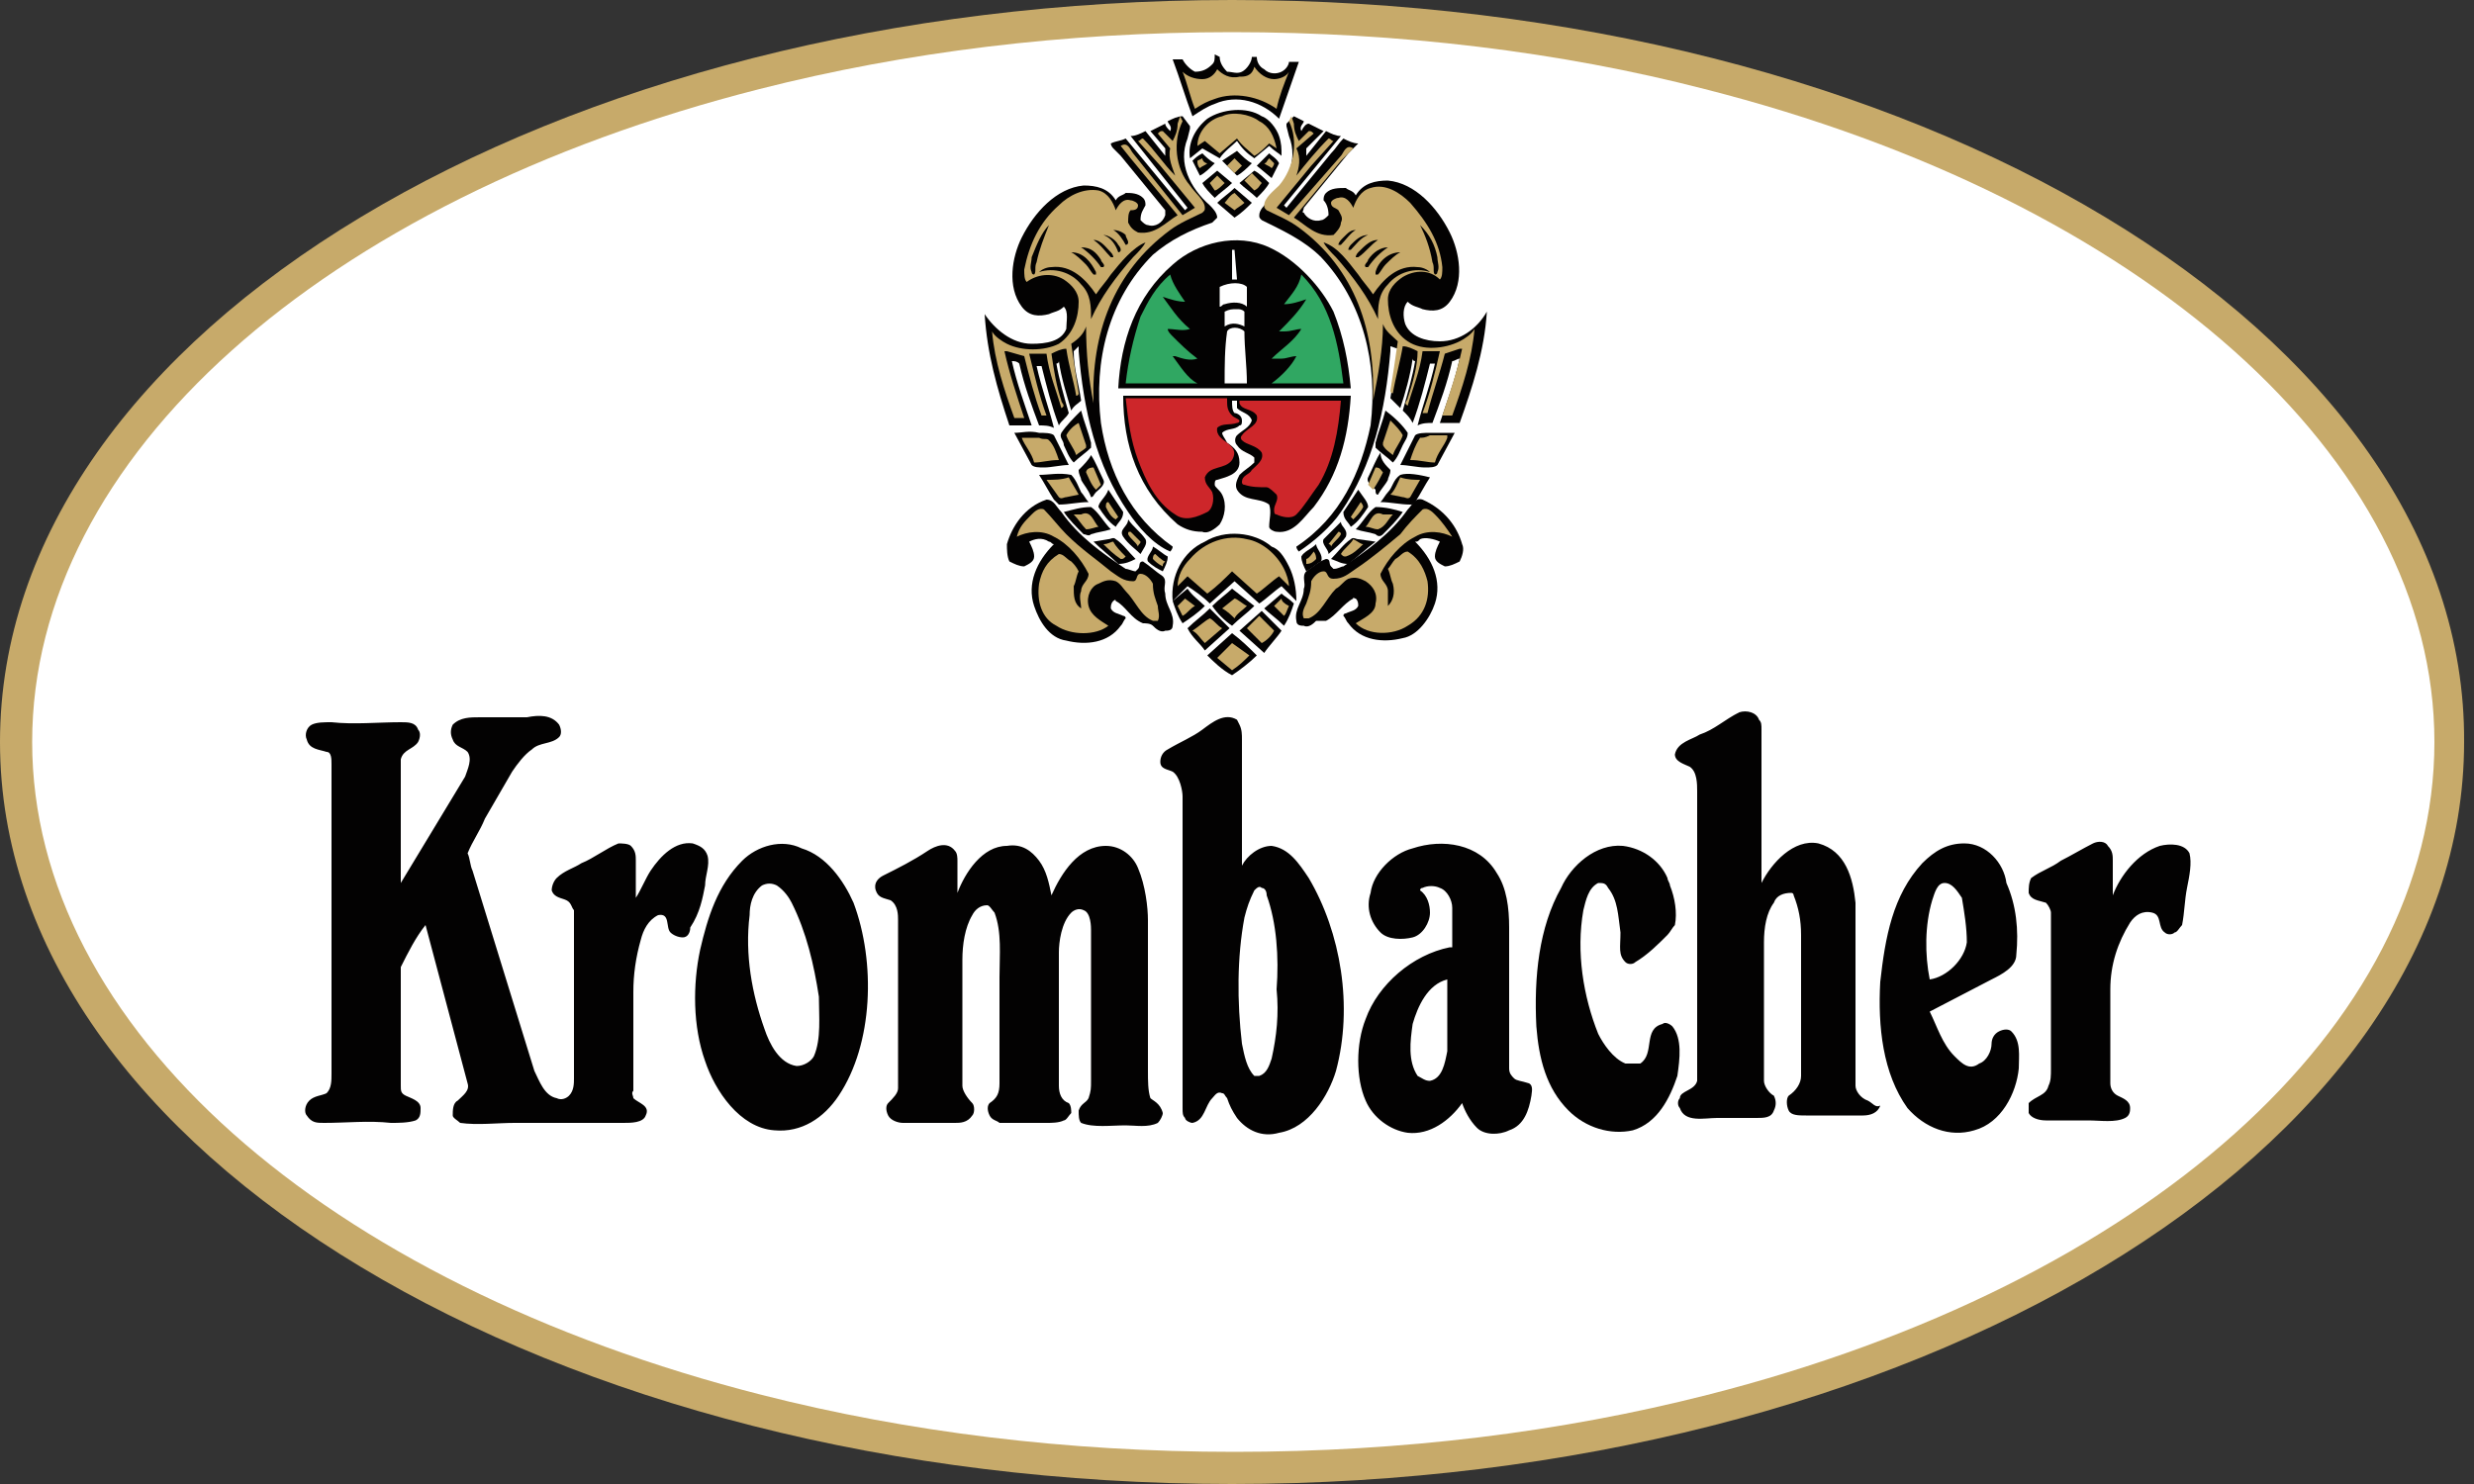
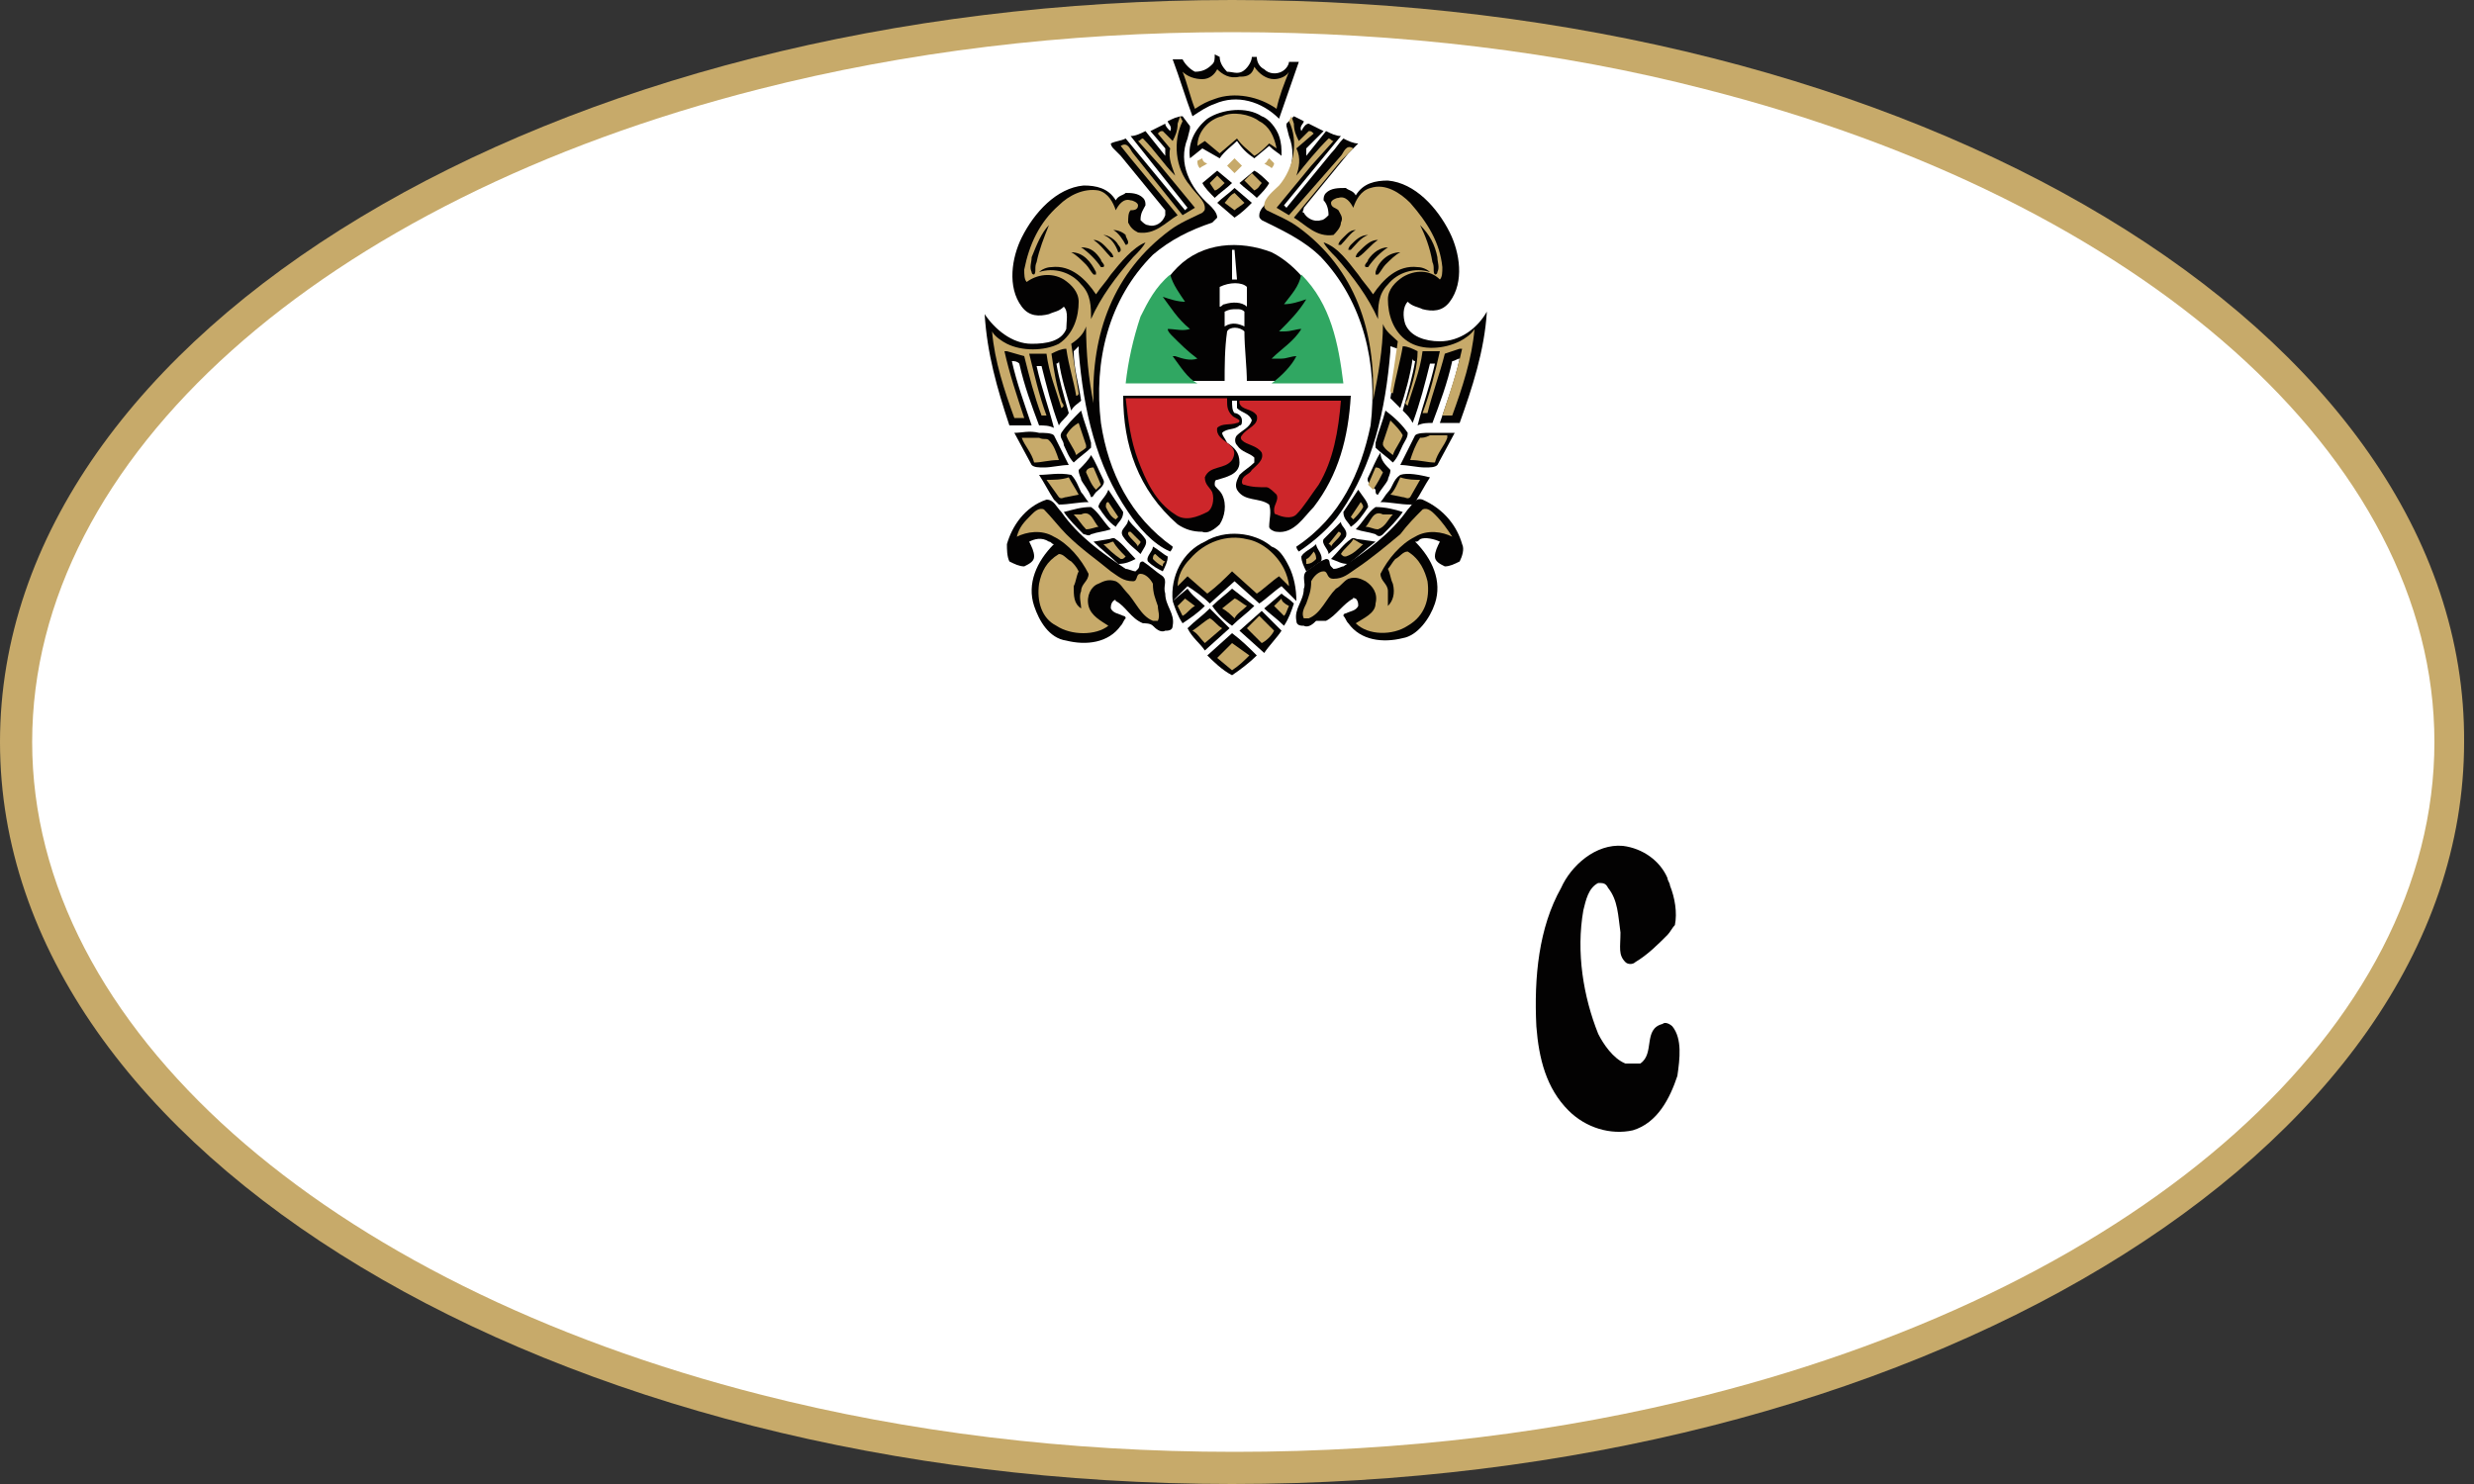
<svg xmlns="http://www.w3.org/2000/svg" viewBox="0 0 100 60" id="krombacher">
  <rect x="0" y="0" width="100" height="60" fill="#333333" stroke="none" />
  <path d="M49.8 0C22.3 0 0 13.4 0 30s22.3 30 49.8 30 49.8-13.4 49.8-30c.1-16.6-22.2-30-49.8-30z" fill="#c7aa6a" />
  <path d="M49.8 1.3c-6.8 0-13.2.8-19.1 2.3C13 8.1 1.3 18.5 1.3 30c0 11.5 11.8 21.9 29.5 26.4 5.9 1.5 12.3 2.3 19.1 2.3s13.2-.8 19.1-2.3C86.7 51.9 98.4 41.5 98.4 30c0-11.5-11.8-21.9-29.5-26.4-5.8-1.5-12.3-2.3-19.1-2.3z" fill="#fff" />
-   <path d="M46.5 44.4c-.1-.3-.1-.7-.1-1.1v-6.1c0-.5-.1-1.4-.4-2.1-.2-.5-.7-.9-1.3-.9-1.1 0-1.8 1.1-2.2 2-.1-.5-.2-1-.5-1.4-.3-.4-.7-.7-1.3-.6-1 0-1.7 1.1-2 1.9v-1.3c0-.1 0-.3-.1-.4-.3-.4-.8-.2-1.1 0-.6.4-1.2.7-1.8 1-.2.1-.4.3-.3.6.1.3.3.3.6.4.3.2.3.6.3.8V44c0 .2-.2.4-.4.6-.1.1-.1.3 0 .5s.4.3.6.3h2.1c.2 0 .5 0 .7-.3.1-.1.1-.4 0-.5-.2-.2-.4-.5-.4-.7v-5.1c0-.6.1-1.3.4-1.8.1-.2.3-.4.6-.4.1 0 .2.2.3.3.3.8.2 1.7.2 2.6v4.3c0 .4-.1.6-.4.8-.1.1-.1.3 0 .5s.3.2.4.3h1.9c.2 0 .5 0 .7-.1.1 0 .2-.2.3-.3 0-.1 0-.3-.1-.4-.3-.1-.4-.4-.4-.7v-5.4c0-.4.1-1.2.5-1.6.1-.1.3-.2.5-.1.3.1.3.7.3.8v6.1c0 .3 0 .4-.1.7-.1.2-.3.2-.4.5 0 .2 0 .4.1.5.5.2 1.2.1 1.8.1.4 0 .9.1 1.3-.1.1-.1.2-.3.2-.4-.1-.4-.4-.5-.5-.6zm4.9-10.2c-.5 0-1 .4-1.2.8v-5.1c0-.2 0-.4-.1-.6l-.1-.2c-.5-.3-1 .1-1.4.4-.4.3-.9.5-1.4.8-.2.1-.3.3-.3.5 0 .3.3.3.5.4.3.2.4.8.4 1v12.6c0 .2 0 .3.1.4 0 .1.2.2.3.2.5-.1.5-.7.8-1 .1-.1.2-.3.4-.2.1 0 .1.1.2.2.1.3.2.5.4.8.4.5 1 .8 1.7.6 1.2-.2 2-1.5 2.3-2.5.7-2.6.2-5.6-1.1-7.8-.4-.6-.8-1.2-1.5-1.3zm0 8.6c-.1.3-.2.6-.5.7h-.2c-.3-.3-.4-.8-.5-1.3-.2-1.7-.2-3.5.1-5.1.1-.4.2-.7.4-1.1.1-.1.2-.2.3-.1.1 0 .2.1.2.3.4 1.1.5 2.5.4 3.8.1 1 0 1.9-.2 2.8zm-22.9-7c0-.4.2-.8.1-1.2-.1-.3-.3-.4-.6-.5-.7-.1-1.3.5-1.7 1.1-.2.3-.4.8-.6 1.1v-1.5c0-.2 0-.4-.2-.6-.1-.1-.4-.1-.5-.1-.5.2-1 .6-1.5.8-.3.2-.7.3-1 .6-.1.1-.2.3-.2.5.1.3.4.3.6.4.2.1.2.3.3.4v6.8c0 .2 0 .5-.2.7-.1.1-.3.2-.5.1-.5-.1-.7-.7-.9-1.1l-2.5-8.1c-.1-.2-.1-.5-.2-.7.2-.5.5-.9.7-1.4l1.1-1.9c.2-.3.5-.7.8-.9.3-.3.8-.2 1.1-.5.1-.1.1-.3 0-.5-.3-.4-.8-.4-1.3-.3h-1.9c-.4 0-.8 0-1.1.3-.1.2-.1.4 0 .6.1.3.4.3.6.5.2.3 0 .7-.1 1l-2.6 4.3v-5c.1-.4.5-.4.7-.7.1-.2.1-.4 0-.5-.1-.3-.4-.3-.7-.3-.9 0-1.9.1-2.8 0-.3 0-.6 0-.8.1-.2.1-.3.4-.2.6.1.4.5.4.8.5.2 0 .2.3.2.5v12.5c0 .3 0 .6-.2.8-.2.1-.5.1-.7.3-.2.2-.2.5-.1.6.2.3.4.3.7.3.9 0 1.8-.1 2.7 0 .3 0 .7 0 1-.1.2-.1.2-.3.2-.5 0-.3-.4-.4-.6-.5-.2-.1-.2-.2-.2-.4v-4.8c.3-.6.6-1.2 1-1.7l1.7 6.4c.1.3-.2.5-.4.7-.2.1-.2.4-.2.6 0 .1.2.2.3.3.7.1 1.5 0 2.2 0h4.4c.3 0 .8 0 .9-.3.2-.4-.3-.5-.5-.7 0-.1-.1-.2 0-.3v-4c0-.7.1-1.4.3-2.1.1-.4.3-.8.7-1 .5-.1.3.5.5.7.1.1.3.2.5.2s.3-.2.3-.4c.4-.6.5-1.2.6-1.7zM51.3 10c-1.3-.6-2.9-.2-3.9.7-1.5 1.3-2.1 3.1-2.2 5h9.4c-.1-1.1-.3-2.1-.7-3.1-.5-1-1.5-2.1-2.6-2.6zM32.4 34.3c-.8-.4-1.8-.1-2.4.5-1 1-1.4 2.3-1.7 3.6-.3 1.4-.3 3.1.2 4.5.4 1.2 1.4 2.7 2.8 2.8 1.1.1 2-.5 2.6-1.4 1.4-2.1 1.5-5.4.6-7.8-.4-.9-1.1-1.9-2.1-2.2zm.5 8.4c-.1.2-.4.4-.7.4-.7-.1-1.1-.9-1.3-1.5-.5-1.4-.8-3-.6-4.6 0-.4.1-.9.5-1.2.2-.1.4-.1.6 0 .3.2.5.5.6.7.6 1.2.9 2.5 1.1 3.8 0 .8.1 1.7-.2 2.4zm28.3.9c-.1-.1-.2-.2-.2-.4v-5.7c0-.8-.1-1.6-.5-2.2-.7-1.2-2.2-1.4-3.4-1-.8.2-1.6 1-1.7 1.8-.2.6 0 1.2.4 1.6.3.3.9.3 1.3.2.4-.1.7-.6.7-1 0-.3-.1-.7-.4-.9 0 0 0-.1.1-.1.2-.1.5-.1.7 0 .3.1.5.5.5.8v1.6h-.1c-1.5.3-2.9 1.5-3.4 2.9-.4 1-.4 2.4 0 3.3.3.7 1 1.2 1.7 1.3.9.1 1.7-.5 2.2-1.2.1.3.3.7.6 1 .3.3.9.3 1.3.1.6-.2.8-.8.9-1.4 0-.1.1-.4-.1-.5-.3-.1-.5-.1-.6-.2zm-3.4.1c-.2 0-.3-.1-.5-.2-.4-.6-.3-1.4-.2-2.1.2-.7.6-1.6 1.4-1.8v2.9c-.1.5-.2 1.1-.7 1.2zm21.6-9.6c-.7 0-1.2.3-1.7.8-1.2 1.3-1.5 3-1.7 4.8-.1 1.8.1 3.7 1.1 5.1.7.8 1.7 1.2 2.7.9 1.1-.3 1.7-1.5 1.8-2.5 0-.5.1-1.1-.3-1.5-.1-.1-.3-.1-.5 0s-.3.3-.3.5c0 .3-.2.7-.5.8-.4.3-.7 0-1-.3-.5-.5-.7-1.2-1-1.8l2.5-1.3c.4-.2 1-.5 1-1 .1-1 0-2-.4-2.9-.1-.8-.8-1.6-1.7-1.6zm.1 4c-.1.7-.8 1.4-1.5 1.5-.2-1-.2-2.2.1-3.2.1-.3.2-.7.5-.7s.5.3.7.6c.1.6.2 1.2.2 1.8zm9-3.6c-.2-.4-.8-.4-1.2-.3-.9.3-1.6 1.2-1.9 2v-1.4c0-.2 0-.4-.2-.6-.1-.2-.4-.2-.6-.1-.4.2-.9.5-1.3.7-.4.3-.8.4-1.2.7-.1.2-.1.4-.1.6.1.3.4.3.7.4.1.1.2.3.2.4v6.3c0 .3 0 .5-.1.7-.1.4-.5.4-.8.7v.4c.1.2.4.3.7.3h1.7c.5 0 1.1.1 1.5-.1.2-.1.2-.3.2-.4 0-.3-.3-.4-.5-.5-.2-.1-.3-.3-.3-.5V40c0-1 .3-1.9.8-2.7.2-.3.5-.5.9-.4.4.1.2.6.5.8.1.1.3.1.4 0 .1 0 .2-.2.3-.3.1-.5.1-1 .2-1.5s.2-1 .1-1.4zm-13 10c-.3-.1-.5-.4-.5-.6v-7.4c-.1-1-.4-2.1-1.5-2.4-1-.2-1.9.8-2.3 1.6v-6.2c0-.2 0-.3-.1-.4-.1-.3-.5-.4-.8-.3-.6.3-1 .7-1.6.9-.3.2-.9.3-1 .8 0 .3.4.4.6.5.3.2.3.7.3 1v11.7c-.1.4-.7.4-.7.7-.1.1-.1.3 0 .4.2.6 1 .4 1.5.4H71c.3 0 .6 0 .7-.3.1-.2.1-.4 0-.6-.2-.1-.4-.4-.4-.6v-5.6c0-.6.1-1.2.4-1.6.1-.3.4-.4.7-.4.1 0 .1.1.1.1.2.5.3 1 .3 1.6v5.7c0 .3-.2.6-.5.8-.1.1-.1.4 0 .6.1.2.4.2.7.2h2.3c.3 0 .6-.1.7-.4-.2.1-.3-.1-.5-.2z" fill="#030202" />
  <path d="M67.6 41.5c-.1-.1-.3-.2-.4-.1-.8.2-.3 1.2-.9 1.6h-.6c-.5-.2-.9-.8-1.1-1.2-.6-1.5-.9-3.3-.6-5 .1-.4.2-.9.6-1.1.2 0 .3 0 .4.2.4.5.4 1.1.5 1.8 0 .6-.1.9.2 1.2.1.1.3.1.4 0 .5-.3.9-.7 1.3-1.1.1-.1.2-.3.3-.4.1-.5 0-1.1-.2-1.6 0-.1-.1-.2-.1-.3-.3-.7-1-1.2-1.8-1.3-1.1-.1-2.1.8-2.5 1.7-.9 1.6-1.1 3.6-1 5.6.1 1.3.4 2.5 1.3 3.4.7.7 1.7 1 2.6.8 1-.3 1.5-1.3 1.8-2.2.1-.7.2-1.5-.2-2zM53.5 12.7c.3 1 .6 1.6.6 2.7h-8.3c.1-1.9.8-3.6 1.8-4.6 1-1 2.5-1.1 3.8-.6.8.4 1.7 1.3 2.1 2.5z" fill="#030202" />
  <path d="M52.7 4.9c0 .1-.2.2-.1.4.1-.2.2-.3.3-.3l.6.3-.7.7v.3l.8-1c.2.1.4.2.6.2l-2.3 2.8.1.1 1.8-2.2c.2-.2.3-.4.5-.6.2.1.4.2.6.2l-.1.1-.3.3-1.8 2.2c0 .1-.1.2 0 .2.1.2.4.4.7.3.1 0 .2-.1.3-.2 0-.3-.1-.5-.2-.6 0-.1 0-.2.1-.3.2-.2.5-.2.8-.2.1.1.3.1.4.3.3-.5.8-.6 1.3-.6 1.1.1 2 1.1 2.5 2.1.4.8.6 2 0 2.8-.3.4-.7.4-1.1.3-.2-.1-.4-.1-.6-.3-.2.2-.2.6-.1.9.2.5.8.7 1.4.7.8 0 1.5-.5 1.9-1.2-.1 1.6-.6 3.1-1.1 4.5h-.8c.3-.9.6-1.7.8-2.6-.1 0-.2.1-.3.1-.2.9-.5 1.7-.8 2.5-.2 0-.4 0-.6.1.2-.8.5-1.6.7-2.5h-.2c-.2.8-.4 1.6-.7 2.4-.1-.2-.2-.3-.4-.5.2-.7.4-1.4.5-2 0 0-.1 0-.1-.1-.1.7-.3 1.4-.5 2l-.4-.4c.1-.7.3-1.3.3-2l-.3-.1v.2c-.2 2.4-.7 4.6-2 6.5-.4.6-1.1 1.2-1.7 1.6 0 0-.1-.1-.1-.2 1.8-1.2 2.6-3 3-4.9.3-2.5-.3-5-2-6.8-.7-.7-1.6-1.1-2.4-1.5-.1-.1-.1-.1-.1-.2 0-.2.2-.4.3-.5.8-.7 1.3-1.7.9-2.7l-.1-.4V5l.3-.3.4.2z" fill="#030202" />
  <path d="M52.3 5c0 .3.1.5.2.7l.4-.4c.1 0 .1 0 .2.1l-.7.6c.2.4.1.8 0 1.1.4-.5.8-1 1.3-1.5.1 0 .1.1.2.1l-.9 1-1.4 1.7.5.3 2.1-2.4c.1-.1.2-.5.5-.3l-.5.5-1.9 2.3c.5.3.9.8 1.6.7.1-.1.3-.3.3-.5.1-.2 0-.3-.1-.5-.1-.1-.3-.1-.3-.3 0-.1.2-.2.3-.2.3-.1.5.2.6.4.1-.3.3-.7.7-.8.6-.2 1.2.2 1.6.6.7.8 1.2 1.6 1.3 2.6 0 .2 0 .4-.1.5-.4-.4-1-.4-1.5-.1-.3.2-.6.5-.6.9 0 .6.2 1.3.8 1.7.6.4 1.5.3 2.1 0 .2-.1.5-.3.6-.5-.1 1.2-.5 2.4-.9 3.5h-.4c.3-.9.6-1.8.8-2.7H59l-.6.2c-.2.8-.5 1.6-.7 2.4h-.2c.3-.8.5-1.6.7-2.5h-.7c-.1.8-.4 1.5-.6 2.2-.2-.1 0-.2 0-.3.2-.6.4-1.3.4-1.9-.2-.1-.4-.2-.6-.2-.1.6-.3 1.3-.4 1.9 0 0-.1 0-.1-.1.1-.6.2-1.3.3-2-.2-.2-.5-.4-.6-.7 0 1-.2 2.1-.4 3.1.1-2.8-.7-5.3-3-7-.4-.3-.9-.5-1.3-.7-.1-.1-.1-.1-.1-.2 0-.3.4-.6.6-.8.6-.7.8-1.8.4-2.6l.1-.2.1.3z" fill="#c7aa6a" />
  <path d="M58.1 10.4c0 .2.1.4 0 .6 0 .1-.1.1-.1.1-.1-.1 0-.3-.1-.5-.1-.6-.3-1.1-.5-1.5.4.4.6.8.7 1.3zm-3.3-1.1c-.2.1-.4.4-.6.6h-.1c0-.1.1-.2.2-.3.2-.2.3-.3.5-.3zm.5.2c-.3.1-.5.4-.7.6h-.1c0-.1.1-.2.1-.2.2-.2.4-.4.7-.4zm.4.2c-.3.2-.5.5-.8.7h-.1c0-.1.1-.2.1-.2.3-.3.5-.5.8-.5z" fill="#030202" />
  <path d="M54.9 11.1c.2.3.4.5.6.8.4-.6 1-1.2 1.8-1.1.2 0 .4.1.5.2-.6-.2-1.3 0-1.7.5-.4.4-.4.9-.4 1.4-.4-.9-1-1.7-1.7-2.5-.2-.2-.4-.4-.5-.6.6.2 1 .8 1.4 1.3z" fill="#030202" />
  <path d="M56.1 10c-.3.2-.6.5-.8.8h-.1c-.1-.1.1-.2.1-.3.2-.3.5-.5.8-.5zm.5.2c-.2.1-.4.3-.6.5-.1.1-.2.3-.3.4h-.1V11c.1-.4.5-.8 1-.8zm.3 7.3c0 .2-.1.3-.2.5s-.2.5-.4.7c-.2-.2-.5-.4-.7-.6v-.2c.1-.4.3-.9.4-1.3.4.3.7.6.9.9z" fill="#030202" />
  <path d="M56.7 17.6c-.1.3-.3.5-.4.8-.1-.1-.3-.2-.4-.4v-.1l.3-.9c.2.2.4.4.5.6z" fill="#c7aa6a" />
  <path d="M58.8 17.5l-.7 1.3c-.1.1-.3.1-.5.1-.3 0-.7-.1-1-.1l.6-1.2c.1-.1.4-.1.6-.1h1z" fill="#030202" />
  <path d="M58.5 17.7c-.1.3-.4.6-.5 1-.3 0-.6-.1-1-.1.1-.3.2-.6.4-.9.1 0 .2 0 .4-.1h.7v.1z" fill="#c7aa6a" />
  <path d="M56.2 19c0 .2-.1.3-.1.4-.1.2-.3.4-.4.6-.1 0-.1-.1-.1-.2-.1-.1-.4-.3-.3-.5.2-.4.3-.7.5-1 0 .3.2.5.4.7z" fill="#030202" />
  <path d="M55.9 19.1c-.1.2-.2.4-.4.7l-.2-.2.3-.7c.2 0 .2.1.3.2z" fill="#c7aa6a" />
  <path d="M57.8 19.3c-.2.3-.4.7-.6 1-.1.1-.1.1-.2.1-.4 0-.8-.1-1.2-.1.1-.1.2-.3.3-.4.2-.2.2-.5.5-.7.3-.1.8 0 1.2.1z" fill="#030202" />
  <path d="M57.4 19.4l-.4.7c-.1.1-.2 0-.3 0l-.5-.1c.2-.2.3-.5.4-.7.3.1.6.1.8.1z" fill="#c7aa6a" />
  <path d="M55.3 20.5c-.2.3-.4.6-.7.8-.1-.2-.3-.3-.3-.6l.6-.9c.2.3.4.5.4.7z" fill="#030202" />
  <path d="M55.1 20.5c-.1.2-.3.4-.4.5l-.1-.1.4-.6s.1.1.1.2z" fill="#c7aa6a" />
  <path d="M59.1 22c.1.2 0 .5-.1.7-.2.1-.4.2-.6.2-.2-.1-.4-.2-.4-.4s.1-.4.2-.6c-.2-.1-.6-.2-.8-.1-.1.1-.1.1-.2.1.7.7 1.1 1.6.8 2.5-.2.6-.7 1.3-1.3 1.4-.8.2-1.7.1-2.2-.6-.1-.1-.1-.2-.2-.3 0-.1.1-.1.1-.1.2-.1.4-.1.5-.3 0-.1 0-.2-.1-.3-.1 0-.1-.1-.1 0-.4.2-.7.7-1.1.9h-.4c-.1.1-.3.3-.5.2-.1 0-.3 0-.3-.2-.1-.5.3-.8.3-1.3.1-.2-.1-.5.1-.7.3-.2.5-.4.8-.5.2 0 .1.2.2.3l.1.1c.2 0 .3-.1.4-.1.9-.6 1.9-1.3 2.6-2.3.2-.2.3-.5.6-.4.9.4 1.4 1.1 1.6 1.8z" fill="#030202" />
-   <path d="M56.7 20.7c-.2.3-.5.6-.8.9-.1.1-.2.1-.3 0-.3-.1-.5-.1-.8-.2.3-.3.5-.7.8-.9.4 0 .8.1 1.1.2z" fill="#030202" />
+   <path d="M56.7 20.7c-.2.3-.5.6-.8.9-.1.1-.2.1-.3 0-.3-.1-.5-.1-.8-.2.3-.3.5-.7.8-.9.4 0 .8.1 1.1.2" fill="#030202" />
  <path d="M58.7 21.7c-.4-.2-1-.3-1.5 0-.6.3-1.1.9-1.4 1.5 0 .3.3.4.3.7v.6c.2-.2.3-.5.2-.9-.1-.2-.1-.4-.2-.6.1-.1.2-.3.3-.4.2-.1.3-.3.5-.3.5.3.7.8.8 1.2.1.7-.1 1.4-.8 1.8-.6.4-1.6.4-2.1-.1.3-.2.8-.4.8-.8.1-.4-.1-.7-.4-.9-.2-.1-.4-.2-.7-.1-.2.1-.3.3-.5.4-.4.4-.6 1-1.1 1.2h-.2c-.1-.2 0-.4.1-.6.1-.3.2-.5.2-.9.1-.2.3-.4.5-.4s.1.3.4.3c.4 0 .6-.2.9-.4.6-.4 1.2-.9 1.8-1.4.3-.4.6-.7.9-1 .2-.1.4.1.5.2.3.3.5.6.7.9zm-2.4-.9c-.2.2-.3.5-.6.6-.2 0-.3-.1-.5-.1.2-.2.3-.7.7-.5h.4z" fill="#c7aa6a" />
  <path d="M54.4 21.7c-.2.3-.5.5-.7.7 0-.2-.3-.4-.2-.6l.7-.7c0 .2.3.3.2.6z" fill="#030202" />
  <path d="M54.2 21.6c-.1.2-.3.3-.4.5 0-.1-.1-.1-.1-.1l.4-.5s.1 0 .1.1z" fill="#c7aa6a" />
  <path d="M55.6 21.9c-.4.3-.7.6-1.1.9-.3 0-.4-.1-.7-.2.3-.3.5-.6.8-.8.1-.1.2 0 .3 0l.7.1z" fill="#030202" />
  <path d="M55.1 22c-.2.2-.4.4-.7.5-.1 0-.1 0-.2-.1.1-.2.4-.4.5-.6.2.1.3.2.4.2z" fill="#c7aa6a" />
  <path d="M53.2 22c0 .2.3.4.2.7-.2.1-.4.3-.6.4-.1-.2-.2-.4-.2-.6.1-.2.4-.3.6-.5z" fill="#030202" />
  <path d="M53.2 22.6c-.1.1-.2.2-.4.2v-.2c.1 0 .3-.3.3-.3s.1.1.1.3z" fill="#c7aa6a" />
  <path d="M54.6 23.9c-.4.3-.5.8-.9 1.1h-.2c.4-.3.5-.7.7-1 .1-.1.3-.1.4-.1zm-2.5-1c.2.4.3.9.3 1.4l-.6-.6c-.3.2-.6.5-.9.7l-1-.9-1 .9c-.3-.3-.6-.5-.9-.7l-.6.6c-.1-1 .4-2 1.3-2.4.8-.5 2-.4 2.7.2.3.1.5.4.7.8z" fill="#030202" />
  <path d="M51.9 23c.1.2.2.5.2.7l-.4-.4c-.3.2-.6.5-.9.7l-1-.9c-.3.3-.6.6-1 .9l-.8-.7-.4.4c0-.4.2-.8.5-1.1.6-.7 1.5-1 2.3-.8.6.1 1.2.6 1.5 1.2z" fill="#c7aa6a" />
  <path d="M50.7 24.5c-.3.3-.6.5-.9.8-.3-.2-.6-.5-.8-.8.3-.3.6-.5.8-.7l.9.7zm-2 0c-.3.3-.6.5-.9.7-.2-.3-.3-.6-.4-.9l.6-.5c.2.3.5.5.7.7zm3.6-.1c-.1.3-.2.6-.4.9-.3-.3-.6-.5-.8-.7l.7-.6c.1.1.3.2.5.4z" fill="#030202" />
  <path d="M50.4 24.5c-.2.2-.4.3-.5.5-.1-.1-.3-.3-.5-.4l.5-.4c.1 0 .3.2.5.3zm-2.1 0c-.2.1-.3.3-.5.4l-.2-.4.3-.3.4.3zm3.8 0c-.1.2-.1.3-.2.4l-.4-.4.3-.3c0 .1.1.2.3.3z" fill="#c7aa6a" />
  <path d="M49.7 25.4l-1 .9c-.2-.3-.5-.5-.7-.9.3-.3.6-.5.9-.8l.8.8zm2.1.1c-.2.3-.5.6-.7.9l-1-.9.9-.8.8.8z" fill="#030202" />
  <path d="M48.9 25c.2.1.3.3.5.4l-.7.6c-.2-.2-.3-.4-.5-.5.3-.2.5-.4.7-.5zm2.6.5c-.1.2-.3.4-.5.5l-.6-.6.5-.5.6.6z" fill="#c7aa6a" />
  <path d="M50.8 26.5c-.3.3-.7.6-1 .8-.4-.2-.8-.6-1-.8l1-.9c.4.3.7.6 1 .9z" fill="#030202" />
  <path d="M50.5 26.5c-.2.2-.4.4-.7.6l-.6-.5.6-.6.7.5z" fill="#c7aa6a" />
  <path d="M49.3 2.3c0 .2.1.4.3.6.2 0 .4.1.6 0 .2-.1.4-.4.4-.6h.2c0 .2.1.4.3.5.2.2.5.2.7.1.2-.1.3-.3.3-.4h.4l-.8 2.3c-.7-.7-1.7-1-2.6-.6-.3.1-.6.3-.9.5-.3-.8-.5-1.5-.8-2.3h.4c.1.2.3.4.5.5.3 0 .5-.1.7-.3.1-.1.1-.2.1-.4l.2.1z" fill="#030202" />
  <path d="M50.1 3.1c.2 0 .5 0 .6-.4.2.3.5.5.8.5.2 0 .5-.1.6-.3-.2.5-.4 1-.5 1.5-.7-.5-1.7-.7-2.5-.4-.3.1-.5.2-.8.4-.2-.5-.3-1-.5-1.5.2.2.5.3.8.3.3 0 .5-.2.6-.4.2.2.5.4.9.3z" fill="#c7aa6a" />
  <path d="M51.7 5.5c.1.3.1.5.1.8-.1-.1-.3-.2-.5-.4l-.6.5c-.3-.2-.5-.4-.7-.7-.2.2-.5.4-.7.7l-.7-.4-.5.4c-.1-.6.2-1.2.7-1.6.6-.4 1.6-.5 2.2-.1.3.1.6.5.7.8z" fill="#030202" />
  <path d="M50.9 4.9c.4.2.6.6.7 1.1l-.3-.2c-.2.2-.4.4-.6.5-.2-.2-.5-.4-.7-.7l-.7.6-.6-.5-.3.2c0-.6.5-1.1 1-1.2.4-.2 1.1-.1 1.5.2z" fill="#c7aa6a" />
-   <path d="M50 6.1c.2.2.4.4.6.5-.2.2-.4.4-.6.5l-.6-.6.6-.4zm-1.4.1c.1.1.3.3.5.4-.2.2-.4.4-.6.5l-.3-.6c.1-.1.2-.2.4-.3zm2.7 0c.1.1.3.2.4.4l-.3.6-.6-.5.5-.5z" fill="#030202" />
  <path d="M50.2 6.7l-.3.3-.3-.3.3-.3.3.3zm-1.4-.1c-.1.1-.2.1-.3.2-.1-.1-.1-.2-.1-.3l.2-.1c0 .1.1.2.2.2zm2.7 0c0 .1-.1.2-.1.2-.1-.1-.2-.1-.3-.2.1 0 .1-.1.2-.2l.2.2z" fill="#c7aa6a" />
  <path d="M49.8 7.4c-.2.2-.5.4-.7.6-.2-.2-.4-.4-.5-.6l.6-.5.6.5zm1.5 0c-.1.2-.3.4-.5.6-.2-.2-.5-.4-.7-.6l.6-.5c.2.1.4.3.6.5z" fill="#030202" />
  <path d="M49.5 7.4c-.1.1-.3.3-.4.3l-.2-.3.3-.3.3.3zm1.5 0c-.1.1-.1.2-.3.3l-.4-.4.3-.3.4.4z" fill="#c7aa6a" />
  <path d="M50.6 8.2c-.2.2-.4.4-.7.6l-.7-.6c.2-.2.5-.4.7-.6l.7.6z" fill="#030202" />
  <path d="M50.3 8.2c-.1.1-.3.2-.4.3l-.4-.3c.1-.1.2-.3.4-.4l.4.4z" fill="#c7aa6a" />
  <path d="M50 11.3h-.2v-1.2h.1l.1 1.2z" fill="#fff" />
  <path d="M47.3 11.1c.1.4.4.8.6 1.1-.3 0-.6-.1-.9-.2.3.4.6.9 1.1 1.3-.3.1-.6 0-.9 0 0 .1.1.2.2.3.3.3.6.6 1 .9-.3.1-.6 0-.9-.1h-.1c.3.4.6.9 1 1.1h-2.9c.1-.9.3-1.8.6-2.7.3-.6.6-1.2 1.2-1.7zm7 4.4h-2.9c.4-.3.8-.7 1-1.1-.2 0-.4.1-.6.1h-.4c.4-.4.9-.7 1.2-1.2-.2 0-.4.1-.7.1h-.2c.4-.4.8-.8 1.1-1.3-.3.1-.6.2-.9.2.3-.4.6-.7.7-1.2 1.2 1.2 1.5 2.8 1.7 4.4z" fill="#30a762" />
  <path d="M50.4 11.6v.8c-.2-.2-.6-.2-.9-.1-.1 0-.1.1-.2.1v-.8c.4-.2.9-.2 1.1 0zm-.1 1v.6c-.2-.1-.5-.2-.8 0v-.6c.2-.1.3-.1.5-.1.1 0 .2 0 .3.1zm0 .8c0 .7.1 1.4.1 2.1h-.9c0-.7 0-1.4.1-2.1.1-.2.5-.2.7 0z" fill="#fff" />
  <path d="M54.6 16c-.1 1.7-.5 3.2-1.5 4.5-.4.4-.8 1.1-1.5 1-.1 0-.3-.1-.3-.2 0-.3.1-.6 0-.9-.4-.3-1-.1-1.3-.6-.1-.2 0-.4.1-.6.2-.2.4-.3.6-.5v-.2c-.2-.2-.5-.2-.7-.5-.1-.1-.1-.3 0-.4.2-.2.5-.3.6-.6-.1-.3-.4-.3-.6-.5v-.3h-.2c0 .2 0 .4.1.5.1 0 .3.1.3.3 0 .1 0 .2-.1.2-.2.2-.5.1-.7.3 0 .1.1.2.2.4.3.2.5.4.5.8 0 .5-.6.6-.9.7-.1 0-.1.1-.1.2s.2.2.3.4c.2.4.1.9-.1 1.2-.2.2-.5.4-.7.3-.4 0-.7-.1-1-.3-1.6-1.4-2.2-3.2-2.2-5.2h9.2z" fill="#030202" />
  <path d="M49.6 16.2c0 .2 0 .4.2.6.1.1.2.1.3.2 0 .1-.1.1-.1.1-.3.1-.6 0-.8.2-.1.6 1 .6.6 1.3-.3.4-.9.2-1.1.7 0 .3.2.4.3.6.1.3 0 .7-.2.8-.4.2-.9.4-1.3.1-.8-.5-1.2-1.4-1.5-2.2-.3-.8-.4-1.6-.5-2.5h4.1v.1zm4.6 0c-.1 1.2-.3 2.4-.9 3.4-.3.4-.6.9-.9 1.2-.2.2-.6.1-.8 0-.1 0-.1-.1-.1-.2 0-.2.2-.4.1-.6-.1-.1-.3-.3-.4-.3-.3 0-.6 0-.9-.1-.1 0-.1-.1-.1-.1 0-.3.3-.3.4-.5.2-.2.5-.4.4-.7-.2-.3-.6-.3-.8-.5 0 0-.1-.1 0-.2.2-.3.7-.4.6-.8-.2-.3-.6-.2-.7-.5v-.1h4.1z" fill="#cd262a" />
  <path d="M47.2 4.9c0 .1.2.2.1.4-.1-.1-.2-.2-.2-.3l-.6.3.6.7v.3l-.8-1c-.2.1-.4.2-.6.2L48 8.4l-.1.1L46 6.2l-.5-.6c-.2.1-.4.1-.6.2 0 .1.1.2.1.2l.3.3 1.8 2.2v.2c-.1.3-.4.5-.7.4-.1 0-.2-.1-.3-.2 0-.3.1-.4.2-.6 0-.1 0-.2-.1-.3-.2-.2-.5-.2-.7-.2-.1.1-.3.1-.4.3-.3-.5-.8-.6-1.3-.6-1.1.1-2 1.1-2.5 2.1-.4.8-.6 2 0 2.8.3.4.7.4 1.1.3.2-.1.4-.1.6-.3.2.2.1.6.1.9-.2.5-.8.6-1.4.6-.8 0-1.5-.6-1.9-1.2.1 1.6.5 3 1 4.5h.9c-.3-.9-.6-1.7-.8-2.6.1 0 .2 0 .3.1.2.9.5 1.7.8 2.5.2 0 .4 0 .6.1-.2-.8-.5-1.6-.7-2.5h.2c.2.8.4 1.6.7 2.4.1-.2.3-.3.4-.5-.2-.7-.4-1.4-.5-2 0 0 .1 0 .1-.1.1.7.3 1.3.5 2 .1-.2.3-.3.4-.4-.1-.7-.3-1.3-.3-2l.2-.2v.2c.2 2.4.7 4.6 2 6.5.4.6 1 1.3 1.7 1.6 0 0 .1-.1.1-.2-1.7-1.2-2.6-3-2.9-5-.3-2.5.3-5 2.1-6.8.7-.6 1.5-1 2.4-1.3l.2-.2c0-.2-.2-.4-.3-.5-.8-.7-1.3-1.7-.9-2.7l.1-.4v-.1l-.3-.4c-.2 0-.4.1-.6.2z" fill="#030202" />
  <path d="M47.6 5s0 .1 0 0c0 .3-.1.5-.2.7l-.4-.4c-.1 0-.1 0-.2.1l.5.6c-.1.4.1.8.2 1.1-.5-.5-.8-1-1.3-1.5-.1 0-.1.1-.2.1l.9 1 1.4 1.7-.5.3-2-2.5c-.1-.1-.2-.5-.5-.3l.4.5 1.9 2.3c-.5.3-.9.8-1.6.7-.2-.1-.3-.2-.4-.4 0-.2 0-.4.1-.5.1 0 .3 0 .3-.2 0-.1-.2-.2-.3-.2-.3-.1-.5.2-.6.4-.1-.3-.3-.7-.7-.8-.6-.1-1.2.2-1.6.6-.8.7-1.2 1.6-1.4 2.6 0 .2 0 .4.1.5.4-.3 1-.4 1.5-.1.3.2.6.5.6.9 0 .6-.2 1.3-.8 1.7-.6.3-1.5.3-2.1 0-.2-.1-.5-.3-.6-.5.1 1.2.5 2.4.9 3.5h.4c-.3-.9-.6-1.8-.8-2.7h.1l.7.2c.2.8.4 1.6.7 2.4h.2c-.3-.8-.5-1.7-.7-2.5h.7c.1.8.4 1.5.6 2.2.2-.1 0-.2 0-.3-.2-.6-.3-1.2-.4-1.9.2-.1.4-.2.6-.2.1.7.3 1.3.4 1.9 0 0 .1 0 .1-.1-.1-.6-.2-1.3-.3-2 .3-.2.5-.4.6-.7 0 1.1.1 2.1.3 3.1-.1-2.8.8-5.3 3.1-7 .4-.3.9-.5 1.3-.7.1-.1.1-.1.1-.2 0-.3-.4-.6-.6-.9-.6-.7-.7-1.8-.3-2.6l-.1-.2-.1.3z" fill="#c7aa6a" />
  <path d="M41.7 10.4c0 .2-.1.4 0 .6 0 .1.1.1.1.1.1-.1 0-.3.1-.5.1-.5.3-1 .5-1.5-.3.3-.5.8-.7 1.3zM45 9.3c.2.1.4.4.5.6 0 0 .1 0 .1-.1s-.1-.2-.1-.3c-.1-.1-.3-.2-.5-.2zm-.4.2c.3.1.5.4.6.7 0 0 .1 0 .1-.1s-.1-.2-.1-.2c-.1-.2-.4-.4-.6-.4zm-.4.2c.3.2.5.5.7.7h.1c0-.1-.1-.2-.1-.2-.2-.2-.4-.5-.7-.5z" fill="#030202" />
  <path d="M44.9 11.1c-.2.3-.4.5-.6.8-.4-.6-1-1.2-1.8-1.1-.2 0-.4.1-.5.2.6-.2 1.3 0 1.7.5.4.4.4.9.4 1.4.4-.9 1-1.7 1.7-2.5.2-.2.4-.4.5-.6-.5.2-1 .8-1.4 1.3z" fill="#030202" />
  <path d="M43.7 10c.3.2.6.5.8.8h.1c.1-.1-.1-.2-.1-.3-.2-.3-.4-.5-.8-.5zm-.4.2c.2.1.4.3.6.5.1.1.2.3.3.4h.1V11c-.2-.4-.5-.8-1-.8zm-.4 7.3c-.1.2.1.3.1.5.1.2.2.5.4.7.2-.2.5-.4.7-.6v-.2c-.1-.4-.3-.9-.4-1.3-.3.3-.6.6-.8.9z" fill="#030202" />
  <path d="M43.1 17.6c.1.3.3.5.4.8.1-.1.3-.2.4-.3V18l-.3-.9c-.2.1-.4.3-.5.5z" fill="#c7aa6a" />
  <path d="M41 17.5l.7 1.3c.1.1.3.1.5.1.3 0 .7-.1 1-.1l-.6-1.2c-.1-.1-.4-.1-.6-.1-.4-.1-.7 0-1 0z" fill="#030202" />
  <path d="M41.3 17.7c.1.3.4.6.5 1 .3 0 .6-.1 1-.1-.1-.3-.2-.6-.4-.8-.1-.1-.2 0-.4-.1h-.7z" fill="#c7aa6a" />
  <path d="M43.6 19c0 .2.1.3.1.4.1.2.3.4.4.7.1 0 .1-.1.2-.2s.4-.3.3-.5c-.2-.4-.3-.7-.5-1-.1.2-.3.4-.5.6z" fill="#030202" />
  <path d="M43.9 19.1c.1.2.2.5.4.7l.2-.2-.3-.7c-.2 0-.3.1-.3.2z" fill="#c7aa6a" />
  <path d="M42 19.2c.2.3.4.7.6 1l.2.2c.4 0 .8-.1 1.2-.1-.1-.1-.2-.3-.3-.4-.1-.2-.2-.5-.4-.7-.5-.1-.9 0-1.3 0z" fill="#030202" />
  <path d="M42.3 19.4l.5.7c.1.1.2 0 .3 0l.5-.1c-.1-.2-.3-.5-.4-.7-.3.1-.6.1-.9.1z" fill="#c7aa6a" />
  <path d="M44.4 20.5c.2.3.4.6.7.8.1-.2.3-.3.3-.6l-.6-.9c-.1.3-.4.5-.4.7z" fill="#030202" />
  <path d="M44.7 20.5c.1.2.2.4.4.5l.1-.1-.4-.6c-.1 0-.1.1-.1.2z" fill="#c7aa6a" />
  <path d="M40.7 22c0 .2 0 .5.1.7.2.1.4.2.6.2.2-.1.4-.2.4-.4s-.1-.4-.2-.6c.2-.1.5-.2.8 0 .1 0 .1.1.2.1-.7.7-1.1 1.6-.8 2.5.2.6.6 1.3 1.3 1.4.8.2 1.7.1 2.2-.6.1-.1.1-.2.2-.3 0-.1-.1-.1-.1-.1-.2-.1-.4-.1-.5-.3 0-.1 0-.2.1-.3 0 0 .1-.1.1 0 .4.2.6.7 1.1.9.1 0 .3 0 .4.1.1.1.3.3.5.2.1 0 .3 0 .3-.2.1-.5-.3-.8-.3-1.3-.1-.3.1-.5-.1-.7-.3-.2-.5-.4-.8-.6-.2 0-.1.2-.2.3l-.1.1c-.1 0-.3-.1-.4-.1-.9-.6-1.9-1.3-2.6-2.3-.2-.2-.3-.5-.6-.5-.9.3-1.4 1.1-1.6 1.8z" fill="#030202" />
  <path d="M43 20.7c.2.3.5.6.8.9.1 0 .2.1.3 0 .3-.1.5-.1.8-.2-.3-.3-.5-.7-.8-.9-.4 0-.7.1-1.1.2z" fill="#030202" />
  <path d="M41.1 21.7c.4-.2 1-.3 1.5 0 .6.3 1.1.9 1.4 1.5 0 .3-.3.4-.3.7-.1.2 0 .5 0 .7-.3-.2-.3-.5-.3-.9.1-.2.1-.4.2-.6-.1-.2-.2-.3-.3-.4-.2-.1-.3-.3-.5-.3-.5.3-.7.7-.8 1.2-.1.7.1 1.4.7 1.7.6.4 1.6.4 2.1 0-.3-.2-.7-.4-.8-.8-.1-.4.1-.8.4-.9.2-.1.4-.2.7-.1.2.1.3.3.4.4.4.4.6 1 1.1 1.2h.2c.1-.2 0-.4 0-.6-.1-.3-.2-.5-.2-.9-.1-.2-.3-.4-.5-.4s-.1.3-.3.3c-.4 0-.6-.2-.9-.4-.6-.5-1.2-.9-1.8-1.5-.3-.3-.6-.7-.9-1-.2-.1-.4.1-.5.2-.3.3-.5.5-.6.9zm2.3-.9c.2.2.3.4.5.6.2 0 .4-.1.5-.1-.2-.2-.3-.7-.7-.5h-.3z" fill="#c7aa6a" />
  <path d="M45.4 21.7c.2.3.5.5.7.7.1-.2.3-.4.2-.6-.2-.3-.5-.5-.7-.8 0 .3-.4.4-.2.7z" fill="#030202" />
  <path d="M45.6 21.6c.1.2.3.3.4.5 0-.1.1-.1.1-.2l-.4-.4c-.1 0-.1 0-.1.1z" fill="#c7aa6a" />
  <path d="M44.2 21.9c.3.3.7.6 1 .9.3 0 .5-.1.7-.2-.3-.3-.5-.6-.8-.8-.1-.1-.2 0-.3 0l-.6.1z" fill="#030202" />
  <path d="M44.6 22c.2.2.4.4.7.6.1 0 .1 0 .2-.1-.2-.2-.4-.4-.5-.6-.1 0-.2.1-.4.1z" fill="#c7aa6a" />
  <path d="M46.6 22.1c0 .2-.3.4-.2.6.2.2.4.3.6.4.1-.2.2-.4.2-.6-.2-.1-.4-.3-.6-.4z" fill="#030202" />
  <path d="M46.6 22.6c.1.1.2.2.4.3 0-.1 0-.1.1-.2-.1 0-.4-.3-.4-.3s-.1 0-.1.2z" fill="#c7aa6a" />
  <path d="M45.1 23.9c.3.3.5.8.9 1.1h.2c-.4-.3-.5-.7-.7-1-.1-.1-.2-.1-.4-.1z" fill="#030202" />
</svg>